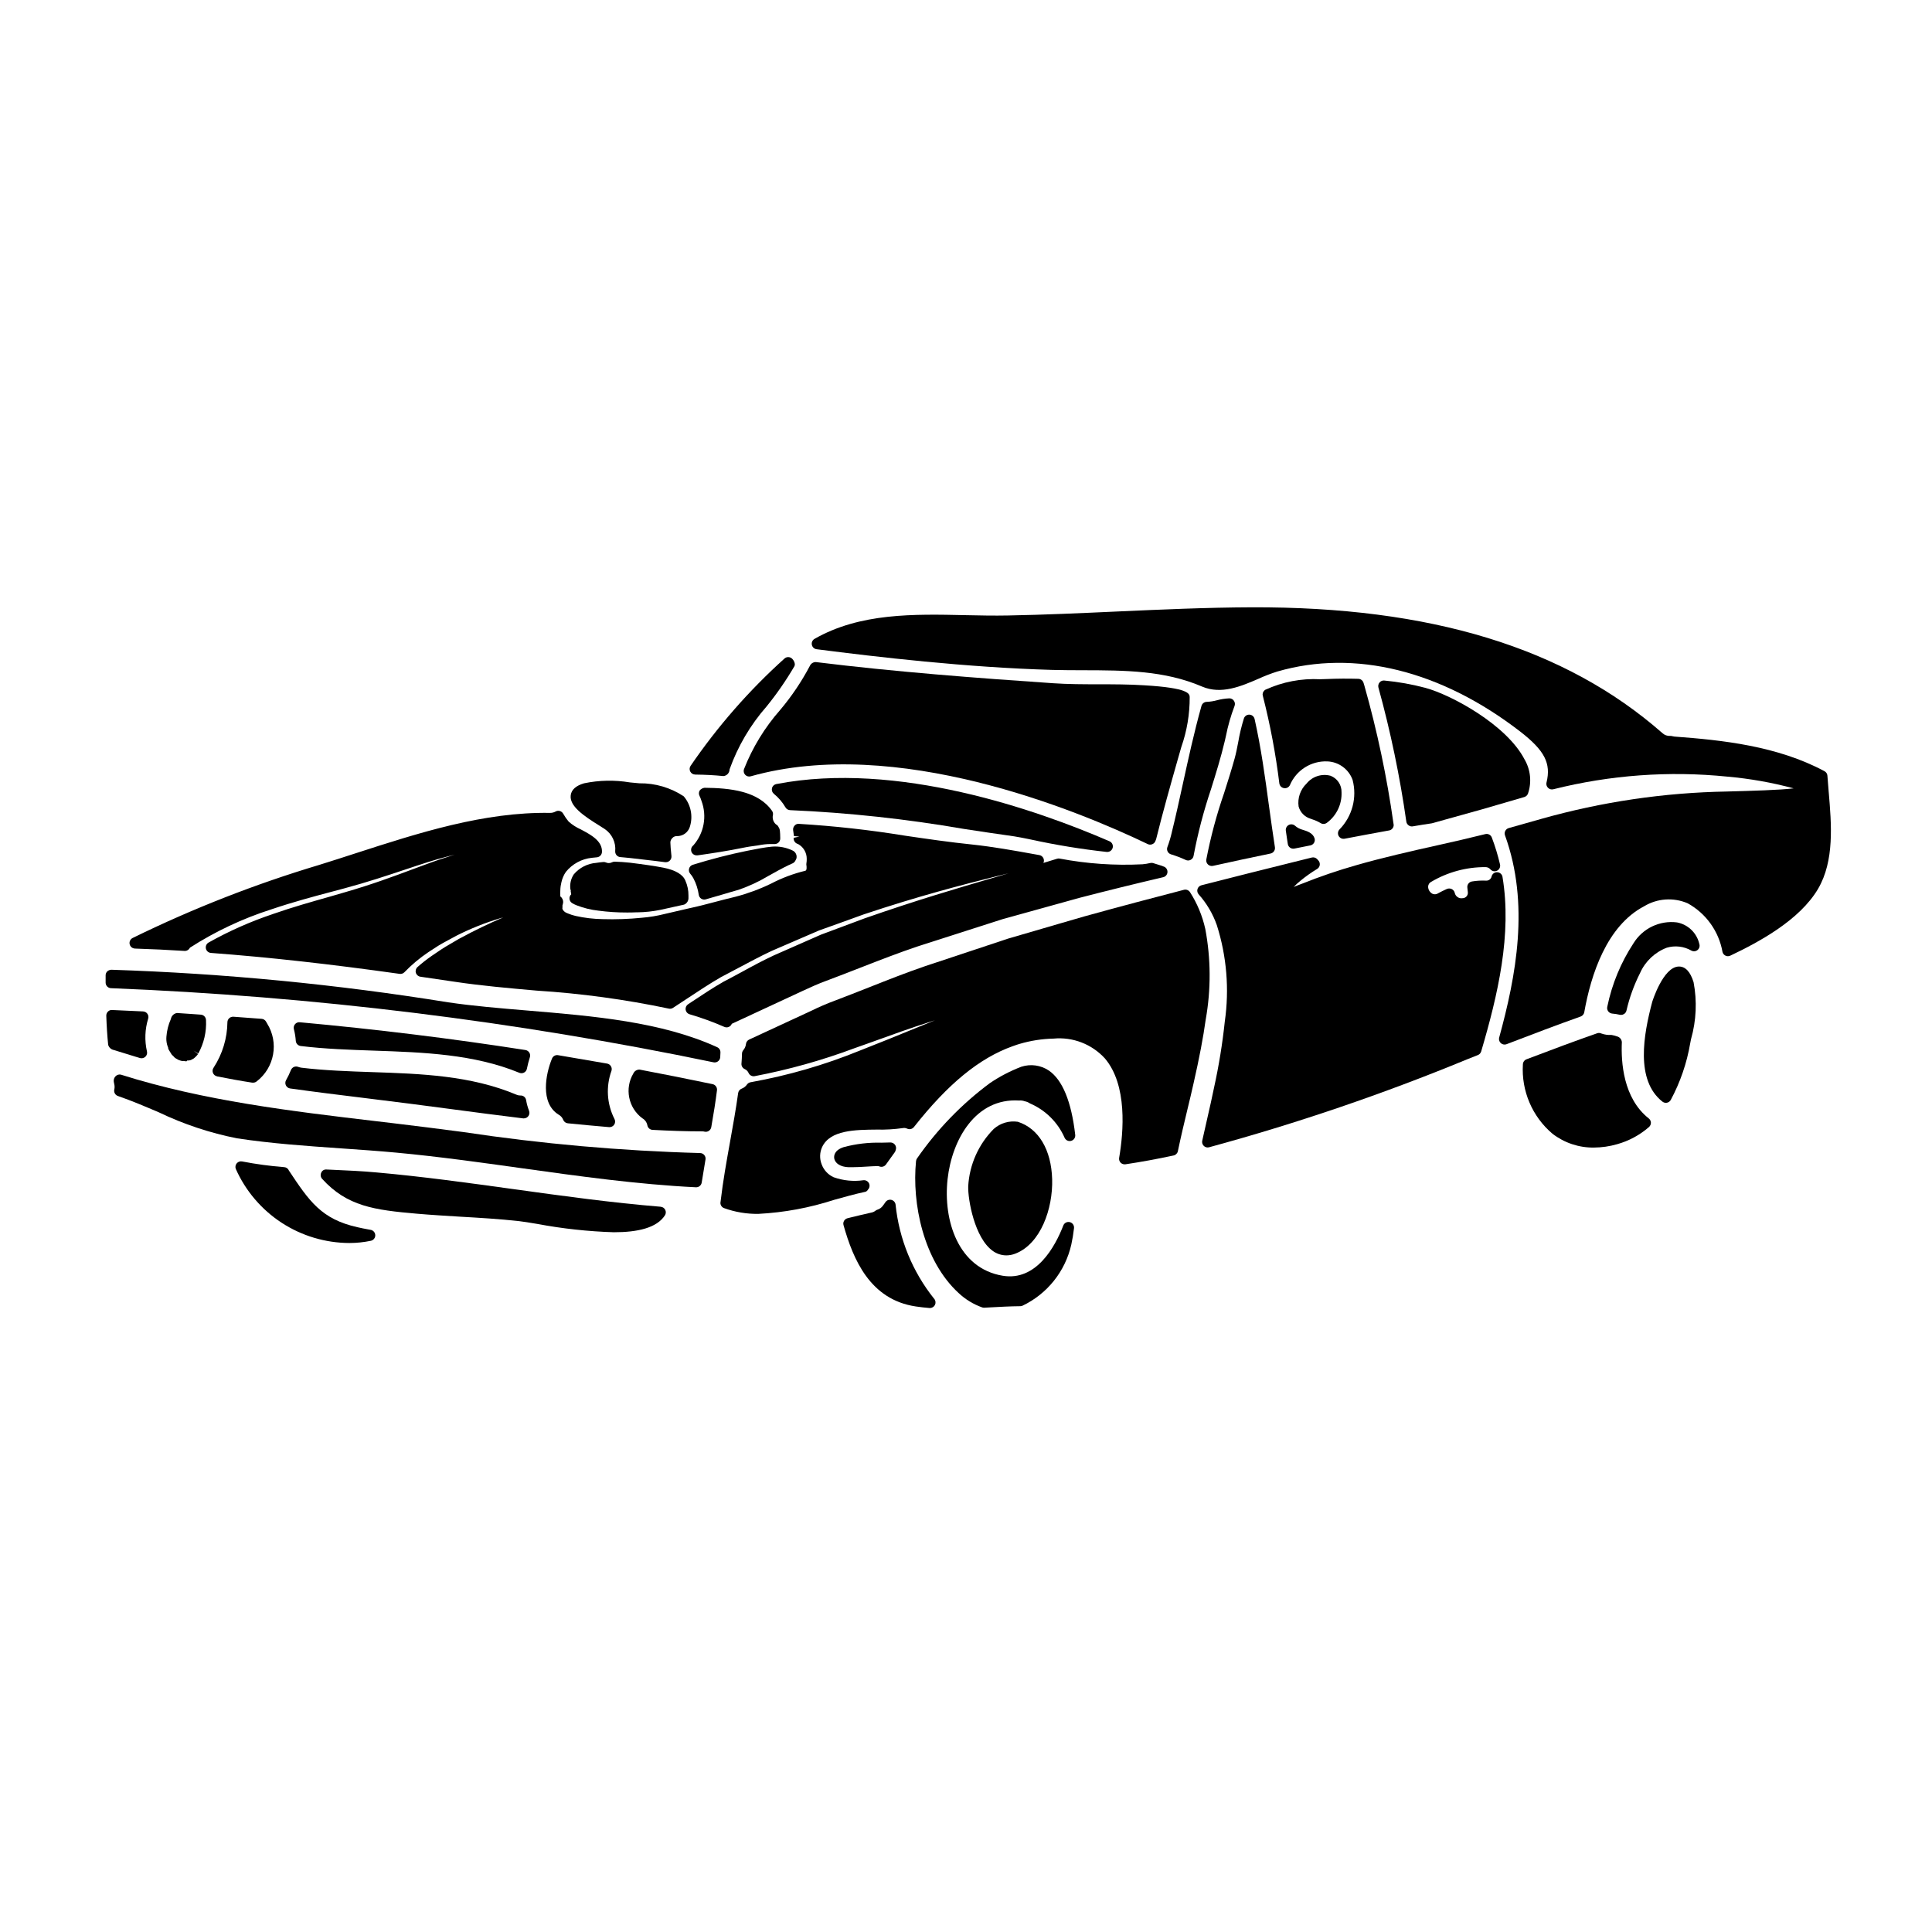
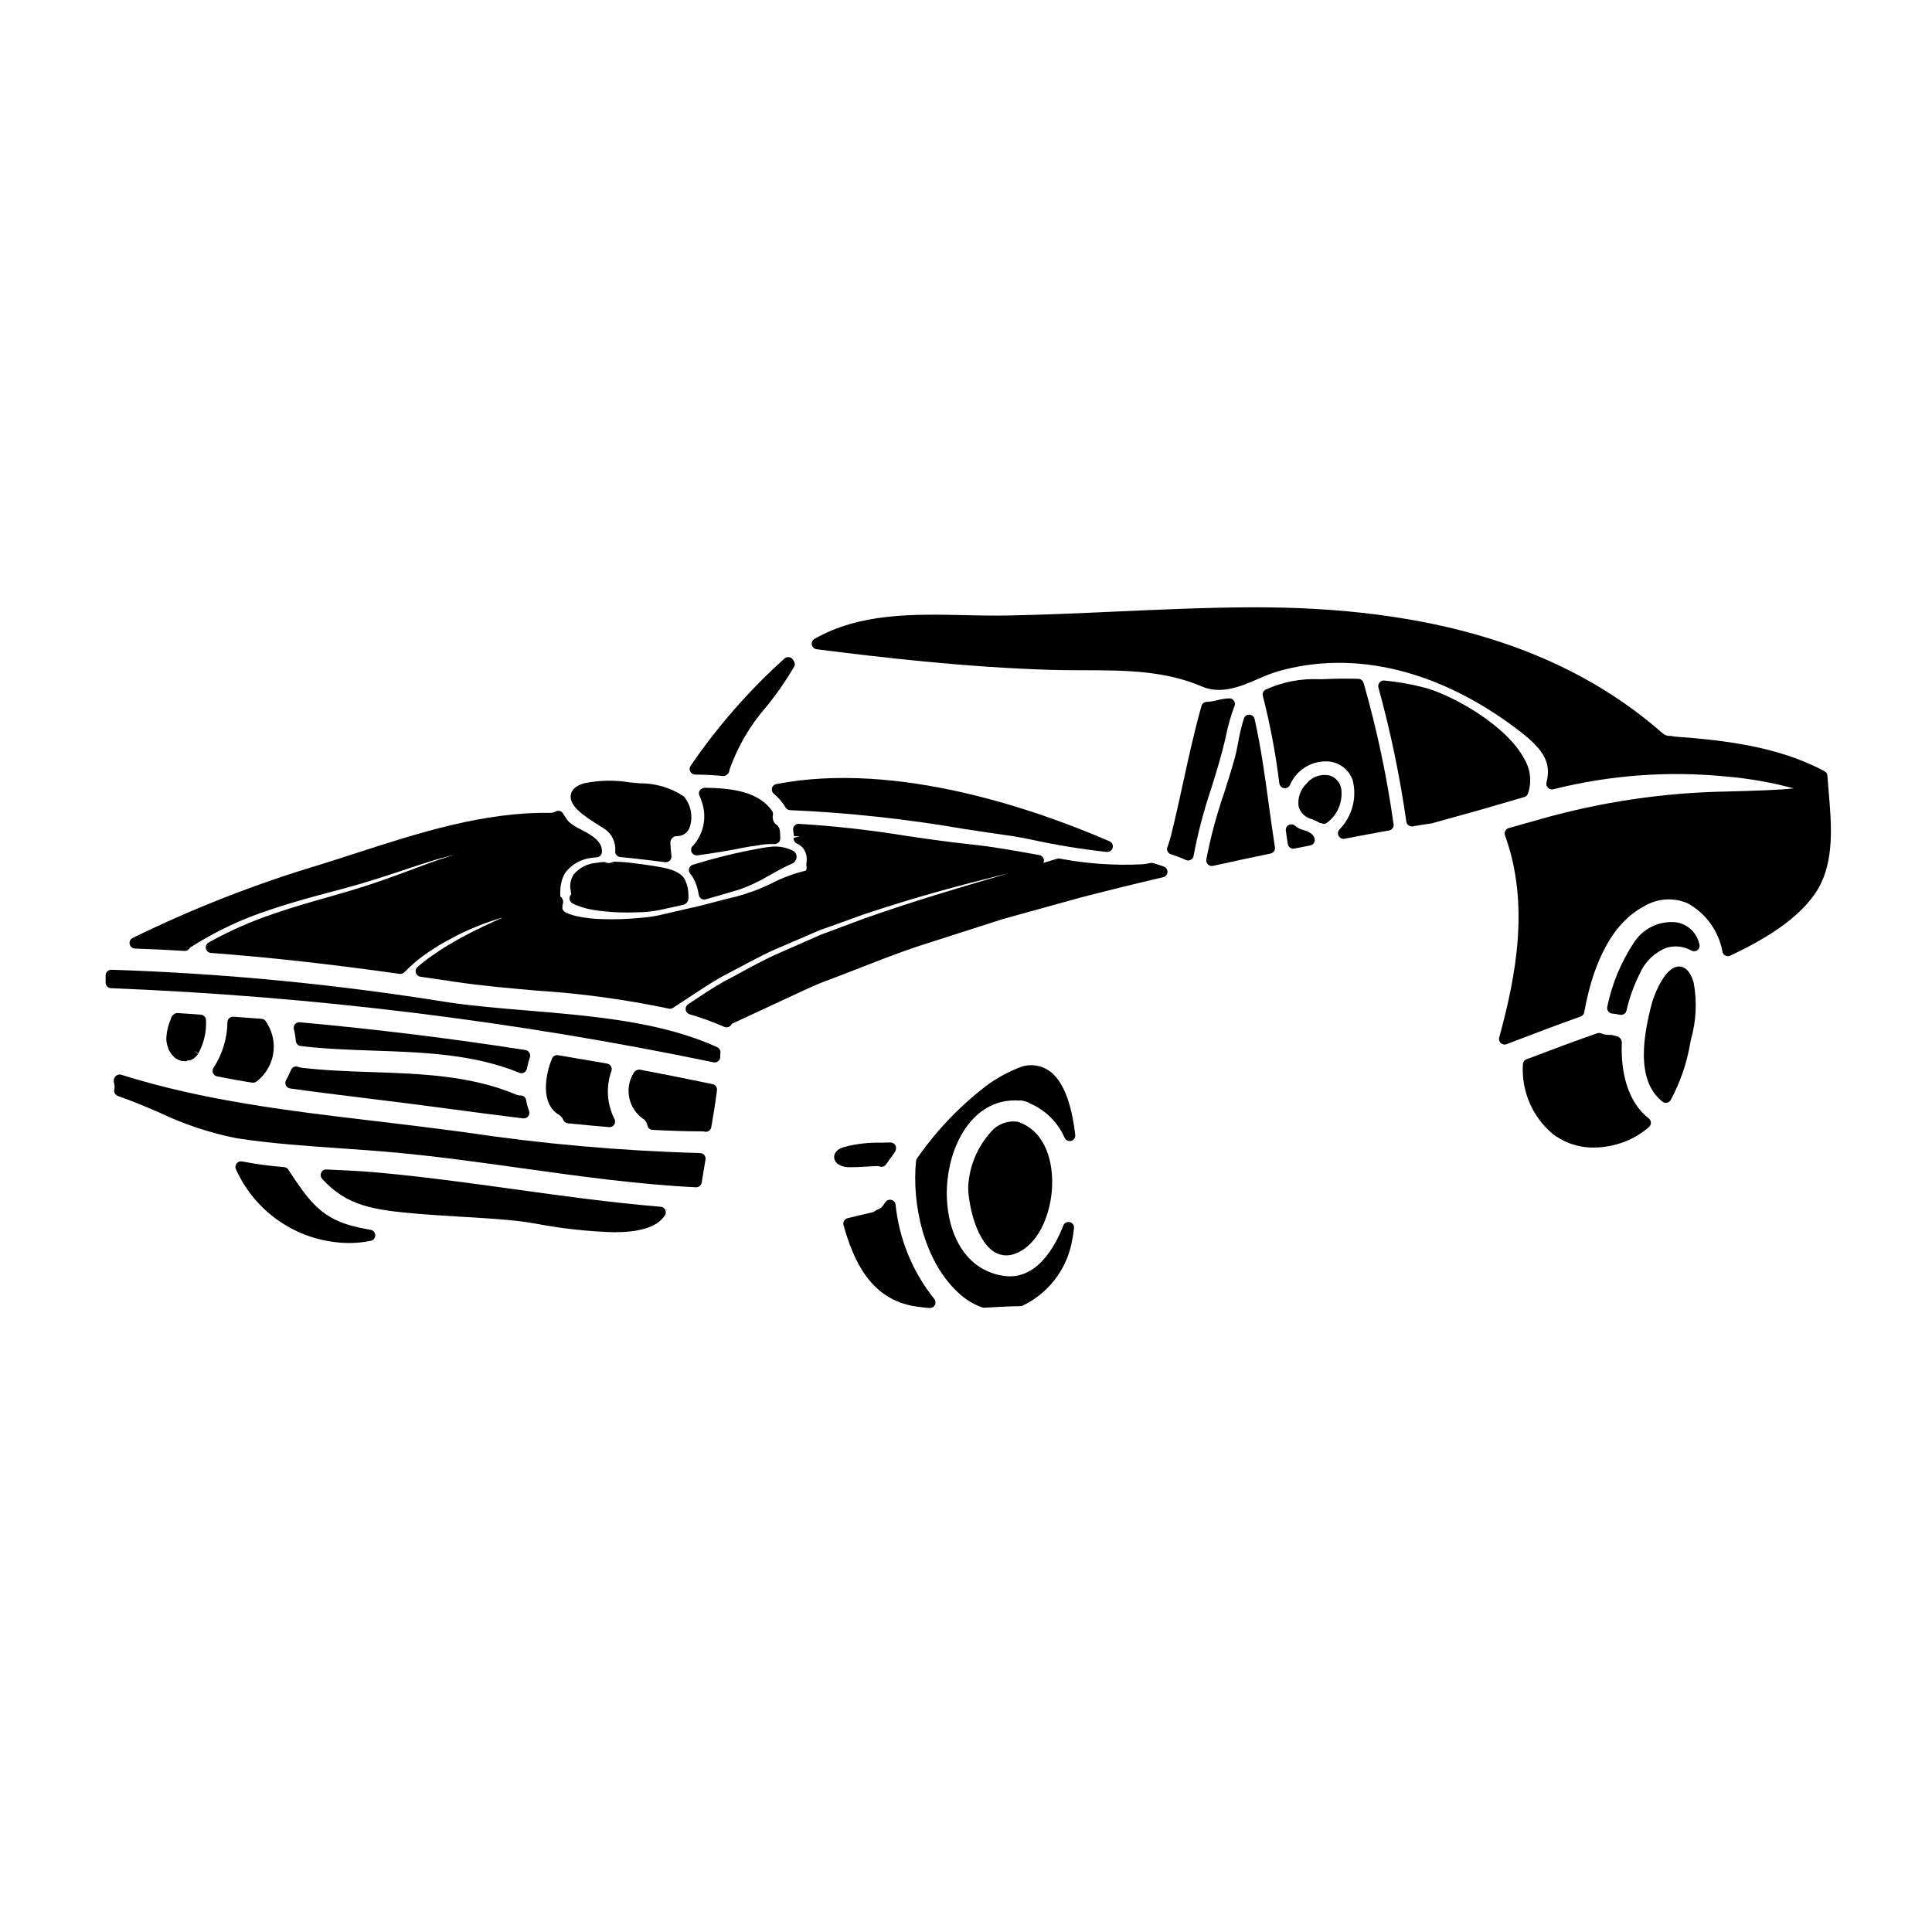
<svg xmlns="http://www.w3.org/2000/svg" fill="#000000" width="800px" height="800px" version="1.1" viewBox="144 144 512 512">
  <g>
    <path d="m412.71 365.63c0.859 0.117 2.508 0.453 4.644 0.887 6.594 1.438 13.254 2.523 19.961 3.258h0.129c0.699 0 1.301-0.492 1.445-1.176 0.141-0.684-0.219-1.375-0.859-1.652-19.227-8.32-56.254-21.355-88.293-15.164v-0.004c-0.562 0.109-1.012 0.531-1.152 1.086-0.141 0.555 0.055 1.141 0.496 1.5 1.234 1.004 2.277 2.223 3.078 3.598 0.258 0.445 0.73 0.723 1.242 0.734 15.434 0.672 30.805 2.336 46.027 4.973 4.461 0.68 8.895 1.348 13.281 1.961z" />
    <path d="m328.22 349.27c2.731 0.031 5.168 0.16 7.445 0.395h0.082c0.414-0.047 0.797-0.23 1.086-0.527 0.32-0.34 0.504-0.785 0.512-1.25 2.188-6.129 5.516-11.785 9.809-16.672 2.723-3.359 5.188-6.922 7.371-10.656 0.355-0.641-0.184-1.688-0.762-2.133h-0.004c-0.562-0.418-1.344-0.379-1.863 0.09-9.395 8.457-17.746 18.008-24.883 28.441-0.305 0.449-0.34 1.031-0.086 1.512 0.25 0.484 0.746 0.789 1.293 0.793z" />
    <path d="m327.26 369.78c0.23 0.543 0.766 0.898 1.355 0.898 0.074 0.004 0.145 0.004 0.215 0l0.789-0.109c2.945-0.426 6.981-1.004 12.043-2.043 0.703-0.141 1.391-0.23 2.051-0.32 0.66-0.086 1.379-0.184 2.043-0.32 1.027-0.172 2.07-0.238 3.113-0.199h0.43-0.004c0.398 0 0.777-0.16 1.055-0.445 0.277-0.281 0.43-0.664 0.422-1.062-0.035-1.719-0.047-2.438-0.43-2.961-0.133-0.332-0.391-0.605-0.715-0.762-0.699-0.617-1.004-1.566-0.793-2.473 0.07-0.391-0.016-0.793-0.246-1.117-3.703-5.262-11.121-6.035-17.887-6.098-0.5 0.062-0.957 0.32-1.273 0.715-0.27 0.441-0.281 0.996-0.039 1.453 0.211 0.43 0.383 0.879 0.52 1.336 1.5 4.023 0.664 8.547-2.176 11.766-0.535 0.406-0.73 1.121-0.473 1.742z" />
    <path d="m179.76 395.38c4.441 0.141 8.848 0.348 13.289 0.633 0.559-0.027 1.055-0.359 1.289-0.867 6.715-4.316 13.969-7.731 21.574-10.16 5.762-1.949 11.258-3.414 16.105-4.695l3.215-0.859c6.129-1.641 11.477-3.43 16.191-5.004 4.176-1.395 7.777-2.598 11.055-3.418 0.691-0.188 1.363-0.359 2.012-0.52-0.648 0.203-1.301 0.414-1.969 0.633-2.715 0.84-5.652 1.934-9.055 3.203-5.117 1.91-10.938 4.078-17.973 6.106l-4.059 1.18c-4.809 1.363-9.781 2.754-15.137 4.621l0.008 0.004c-5.898 1.973-11.602 4.5-17.027 7.547-0.566 0.32-0.852 0.973-0.711 1.609 0.145 0.633 0.688 1.098 1.336 1.145 15.105 1.121 31.465 2.938 50.008 5.547 0.465 0.066 0.938-0.094 1.266-0.434 1.918-1.988 4.043-3.769 6.34-5.312l1.363-0.883c0.879-0.574 1.707-1.121 2.555-1.574 1.289-0.711 2.523-1.375 3.644-1.969h-0.004c3.676-1.848 7.5-3.371 11.441-4.551l0.832-0.219-0.789 0.332c-2.715 1.18-6.418 2.875-10.996 5.371-1.105 0.637-2.238 1.309-3.461 2.031-0.82 0.492-1.629 1.043-2.461 1.609l-1.297 0.879c-1.285 0.895-2.519 1.867-3.691 2.906-0.434 0.379-0.609 0.977-0.445 1.531 0.164 0.555 0.637 0.961 1.211 1.039 2.535 0.363 5.07 0.738 7.621 1.121l1.594 0.234c6.906 1.035 14.055 1.664 21.625 2.332h-0.004c11.754 0.746 23.434 2.34 34.957 4.762 0.395 0.098 0.809 0.027 1.145-0.195l3.594-2.363c3.148-2.074 6.098-4.039 9.055-5.746 1.574-0.812 3.106-1.629 4.617-2.438 3.09-1.645 6.016-3.203 8.883-4.547l12.594-5.434 1.34-0.477c3.648-1.305 7.117-2.539 10.379-3.738 14.656-4.894 26.102-7.848 35.672-10.234l2.805-0.68-2.793 0.812-1.703 0.496c-8.84 2.582-19.844 5.797-33.664 10.629-3.617 1.363-7.477 2.805-11.59 4.328-3.938 1.734-8.07 3.543-12.465 5.484-2.754 1.285-5.512 2.754-8.371 4.328-1.605 0.871-3.234 1.75-4.957 2.644-2.809 1.602-5.512 3.406-8.387 5.309l-1.016 0.672-0.004 0.004c-0.477 0.32-0.727 0.883-0.645 1.449 0.086 0.566 0.488 1.035 1.039 1.199 3.141 0.918 6.219 2.035 9.219 3.348 0.188 0.082 0.391 0.125 0.598 0.125 0.395 0 0.773-0.16 1.051-0.441 0.141-0.141 0.254-0.312 0.324-0.504l18.773-8.715c1.883-0.875 4.066-1.875 6.258-2.676 3.047-1.137 6.031-2.297 8.961-3.445 5.32-2.07 10.344-4.027 15.352-5.703l22.391-7.184 20.43-5.664c7.254-1.883 14.504-3.668 22.156-5.461v0.004c0.656-0.152 1.125-0.73 1.141-1.402s-0.426-1.27-1.074-1.453c-0.137-0.043-0.27-0.098-0.395-0.164l-2.387-0.746h0.004c-0.238-0.055-0.484-0.055-0.719 0-0.672 0.16-1.355 0.27-2.043 0.332-7.359 0.375-14.738-0.133-21.977-1.512-0.227-0.043-0.461-0.027-0.68 0.047-1.09 0.34-2.289 0.711-3.606 1.109 0.195-0.418 0.184-0.898-0.027-1.305-0.211-0.406-0.598-0.691-1.047-0.773l-1.398-0.25c-5.391-0.973-10.965-1.969-16.336-2.543-5.957-0.609-12.051-1.496-17.945-2.363h0.004c-9.293-1.512-18.652-2.555-28.051-3.121-0.434-0.043-0.855 0.129-1.137 0.461-0.297 0.316-0.441 0.746-0.395 1.18 0.031 0.293 0.078 0.578 0.121 0.867 0.043 0.289 0.082 0.508 0.109 0.734l1.441 0.125-1.523 0.332c-0.07 0.574 0.199 1.137 0.695 1.441 0.16 0.098 0.332 0.176 0.512 0.23 1.402 0.789 2.266 2.281 2.254 3.891 0.012 0.395-0.02 0.789-0.086 1.18-0.031 0.172-0.031 0.344 0 0.516 0.078 0.5 0.133 1.363-0.289 1.473-3.156 0.762-6.207 1.91-9.082 3.41-3.031 1.469-6.191 2.633-9.449 3.484-1.688 0.395-3.43 0.848-5.223 1.32-2.269 0.602-4.629 1.227-7.086 1.746-2.203 0.492-4.356 0.992-6.461 1.496h0.004c-1.961 0.496-3.957 0.828-5.973 0.992-3.473 0.352-6.969 0.477-10.461 0.371-2.406-0.039-4.801-0.324-7.148-0.848-0.688-0.16-1.359-0.375-2.012-0.645l-0.637-0.281c-0.547-0.344-0.891-0.789-0.855-1.18h0.004c0.047-0.195 0.047-0.398 0-0.594 0.105-0.324 0.176-0.656 0.211-0.992-0.012-0.59-0.293-1.137-0.758-1.492-0.043-0.543-0.043-1.086 0-1.625 0.016-0.723 0.117-1.438 0.293-2.133 0.215-0.977 0.613-1.906 1.18-2.731 1.707-2.109 4.184-3.453 6.887-3.731l1.387-0.141h-0.004c0.715-0.09 1.258-0.68 1.293-1.398 0.133-2.941-2.934-4.566-5.637-6.004v0.004c-1.156-0.52-2.231-1.207-3.18-2.043-0.555-0.664-1.043-1.375-1.469-2.129-0.195-0.34-0.516-0.59-0.895-0.695-0.379-0.105-0.781-0.051-1.121 0.145-0.449 0.246-0.957 0.367-1.469 0.355-17.473-0.281-34.738 5.277-51.473 10.695-3.219 1.043-6.41 2.074-9.57 3.055h0.004c-17.027 5.094-33.609 11.582-49.57 19.402-0.605 0.301-0.934 0.977-0.789 1.637 0.145 0.664 0.723 1.145 1.398 1.164z" />
    <path d="m242.25 469.93-0.789-0.148c-0.914-0.168-1.82-0.34-2.754-0.562-9.57-2.141-12.77-6.926-18.129-14.984-0.203-0.523-0.691-0.887-1.25-0.93-3.754-0.293-7.484-0.797-11.18-1.512-0.523-0.098-1.062 0.09-1.406 0.496-0.348 0.406-0.445 0.969-0.262 1.469 2.586 5.832 6.809 10.789 12.148 14.277 5.344 3.484 11.582 5.352 17.961 5.375 1.914 0 3.824-0.199 5.695-0.59 0.688-0.148 1.176-0.762 1.168-1.461-0.012-0.703-0.512-1.301-1.203-1.434z" />
    <path d="m302.91 362.84c0.566 0.352 1.039 0.641 1.332 0.852l-0.004-0.004c1.949 1.305 3.023 3.574 2.797 5.906-0.039 0.785 0.543 1.465 1.328 1.543l1 0.09c0.551 0.047 1.117 0.094 1.68 0.164 1.461 0.18 2.812 0.336 4.102 0.477 1.785 0.199 3.445 0.395 5.117 0.621 0.07 0.008 0.141 0.008 0.211 0 0.414 0 0.809-0.176 1.09-0.484 0.277-0.309 0.414-0.719 0.379-1.133l-0.074-0.762c-0.094-0.926-0.188-1.852-0.211-2.812l-0.004-0.004c-0.004-0.445 0.18-0.871 0.504-1.18 0.301-0.352 0.746-0.551 1.211-0.535 1.559 0.043 2.961-0.945 3.438-2.434 0.902-2.797 0.297-5.863-1.602-8.105-3.484-2.309-7.582-3.516-11.762-3.457-0.816-0.066-1.672-0.152-2.559-0.242v-0.004c-4.012-0.664-8.109-0.582-12.09 0.242-2.156 0.629-3.344 1.684-3.543 3.148-0.398 2.871 3.394 5.477 7.66 8.113z" />
    <path d="m295.66 383.36c0.375 0.223 0.77 0.41 1.18 0.57 1.84 0.715 3.769 1.188 5.734 1.402 2.508 0.336 5.035 0.5 7.566 0.492 0.789 0 1.602 0 2.418-0.047h0.395-0.004c2.031-0.027 4.055-0.246 6.043-0.652l6.297-1.391c0.676-0.273 1.129-0.918 1.16-1.645v-0.762c0.016-1.355-0.262-2.695-0.812-3.934-0.656-1.645-2.617-2.805-5.836-3.449-2.176-0.422-4.996-0.84-8.883-1.32-1.375-0.152-2.715-0.238-4.035-0.273l-0.004 0.004c-0.266 0-0.523 0.066-0.758 0.191-0.496 0.242-1.078 0.242-1.574 0-0.23-0.094-0.48-0.129-0.73-0.098-0.613 0.062-1.227 0.121-1.77 0.215v0.004c-2.336 0.164-4.504 1.273-6.008 3.07-0.793 1.215-1.098 2.691-0.848 4.125h0.105c-0.074 0.242-0.062 0.504 0.023 0.742 0.008 0.133 0.027 0.266 0.062 0.395-0.344 0.32-0.512 0.785-0.457 1.25 0.059 0.469 0.332 0.879 0.742 1.109z" />
    <path d="m505.36 325c-0.168-0.633-0.73-1.086-1.387-1.105-2.754-0.082-5.613-0.066-8.52 0.059l-1.574 0.047-0.004 0.004c-5.008-0.262-10.004 0.695-14.562 2.789-0.441 0.27-0.711 0.75-0.711 1.266 0.02 0.184 0.055 0.359 0.109 0.531 1.93 7.578 3.375 15.266 4.328 23.023 0.094 0.637 0.582 1.141 1.219 1.246 0.641 0.121 1.285-0.199 1.574-0.785 1.68-3.977 5.652-6.488 9.965-6.297 3.004 0.137 5.629 2.066 6.652 4.891 1.234 4.68-0.078 9.664-3.457 13.129-0.414 0.422-0.531 1.055-0.301 1.602 0.23 0.543 0.77 0.898 1.359 0.895 0.094 0 0.188-0.008 0.277-0.023 4.398-0.84 8.324-1.574 11.809-2.199 0.699-0.125 1.207-0.734 1.207-1.449 0-0.133-0.02-0.266-0.059-0.391-1.738-12.332-4.312-24.531-7.703-36.516z" />
    <path d="m489.25 363.91c-0.762-0.195-1.473-0.57-2.066-1.09-0.461-0.402-1.121-0.477-1.66-0.191-0.539 0.289-0.844 0.879-0.77 1.484 0.102 0.816 0.227 1.617 0.355 2.422l0.172 1.117c0.105 0.727 0.727 1.262 1.461 1.258 0.094 0.004 0.191-0.008 0.285-0.027l4.215-0.84v0.004c0.422-0.082 0.785-0.34 1-0.711 0.215-0.371 0.254-0.816 0.113-1.219-0.477-1.391-1.992-1.867-3.106-2.207z" />
    <path d="m517.29 362.72c0.254 0.191 0.559 0.293 0.875 0.293 0.086 0 0.172-0.008 0.254-0.023 1.816-0.32 3.453-0.574 4.949-0.789 0.059 0 0.352-0.078 0.395-0.094l2.981-0.836c3.215-0.902 6.539-1.836 9.996-2.785 3.644-1.07 7.398-2.168 11.219-3.266h-0.004c0.449-0.129 0.812-0.465 0.977-0.906 1.023-3.004 0.695-6.309-0.906-9.051-4.762-9.207-19.449-17.137-26.324-18.984-3.547-0.941-7.172-1.586-10.828-1.93-0.48-0.059-0.961 0.133-1.27 0.504-0.316 0.367-0.43 0.863-0.312 1.332 3.223 11.688 5.695 23.57 7.402 35.574 0.059 0.387 0.277 0.734 0.598 0.961z" />
    <path d="m355.01 371.66c0.023-0.062 0.043-0.125 0.059-0.191 0.191-0.828-0.219-1.684-0.988-2.055-1.699-0.824-3.582-1.188-5.465-1.047-1.879 0.168-4.144 0.617-6.336 1.051l-0.508 0.102c-4.508 0.914-9.273 2.141-14.168 3.652l-0.004 0.004c-0.477 0.145-0.852 0.523-0.984 1.008-0.137 0.48-0.016 1 0.312 1.375 0.324 0.367 0.605 0.773 0.836 1.207 0.723 1.367 1.199 2.852 1.418 4.383 0.062 0.418 0.301 0.785 0.656 1.012 0.348 0.227 0.777 0.293 1.18 0.18 1.723-0.48 3.371-0.965 4.934-1.43 1.266-0.395 2.481-0.734 3.684-1.074v0.004c2.769-0.949 5.43-2.184 7.945-3.684l1.094-0.605c2.219-1.25 4.023-2.18 5.363-2.754h0.004c0.332-0.148 0.598-0.414 0.75-0.742 0.074-0.113 0.141-0.23 0.188-0.352l-0.062-0.027v-0.031zm-0.828-0.316-0.543-0.23 0.578 0.23z" />
    <path d="m319.1 463.8c-12.961-1.059-26.105-2.879-38.812-4.641-11.926-1.652-24.262-3.363-36.441-4.445-3.859-0.363-7.941-0.543-11.891-0.719l-1.434-0.062h0.004c-0.605-0.062-1.176 0.285-1.402 0.848-0.254 0.539-0.16 1.176 0.238 1.621 6.625 7.301 13.863 8.266 25.125 9.242 3.809 0.332 7.625 0.551 11.441 0.789 5.141 0.297 10.449 0.605 15.625 1.18 1.094 0.117 2.754 0.395 4.801 0.734h0.004c6.703 1.262 13.496 2 20.316 2.211 6.297 0 11.383-1.137 13.539-4.484v0.004c0.281-0.438 0.312-0.988 0.082-1.457-0.227-0.465-0.688-0.773-1.203-0.816z" />
-     <path d="m494.75 362.35c0.316-0.004 0.625-0.105 0.879-0.293 2.566-1.891 4.023-4.934 3.891-8.121 0.047-1.918-1.117-3.66-2.91-4.352-2.34-0.629-4.832 0.18-6.356 2.066-1.645 1.57-2.43 3.84-2.109 6.09 0.434 1.559 1.641 2.781 3.191 3.238l0.496 0.18c0.734 0.234 1.438 0.551 2.098 0.941 0.242 0.164 0.527 0.25 0.82 0.25z" />
+     <path d="m494.75 362.35c0.316-0.004 0.625-0.105 0.879-0.293 2.566-1.891 4.023-4.934 3.891-8.121 0.047-1.918-1.117-3.66-2.91-4.352-2.34-0.629-4.832 0.18-6.356 2.066-1.645 1.57-2.43 3.84-2.109 6.09 0.434 1.559 1.641 2.781 3.191 3.238c0.734 0.234 1.438 0.551 2.098 0.941 0.242 0.164 0.527 0.25 0.82 0.25z" />
    <path d="m475.12 333.39c-0.66-0.039-1.266 0.371-1.473 1.004-0.641 2.055-1.141 4.148-1.504 6.269-0.293 1.508-0.57 2.973-0.949 4.328-0.852 3.086-1.824 6.125-2.789 9.16-1.996 5.754-3.574 11.645-4.723 17.629-0.082 0.484 0.082 0.977 0.438 1.312 0.359 0.34 0.859 0.477 1.336 0.371 5.434-1.211 10.488-2.281 15.223-3.262h0.004c0.785-0.152 1.309-0.902 1.18-1.691-0.57-3.644-1.066-7.297-1.574-10.949-1.027-7.574-2.09-15.402-3.809-23.023-0.145-0.645-0.699-1.113-1.359-1.148z" />
-     <path d="m447.23 325.61c-8.113-0.523-16.207 0-24.207-0.551-20.199-1.375-41.785-3.004-62.812-5.602h0.004c-0.672-0.016-1.289 0.367-1.574 0.973-2.203 4.188-4.852 8.121-7.906 11.734-4.078 4.633-7.32 9.938-9.578 15.684-0.172 0.52-0.043 1.09 0.332 1.488 0.375 0.395 0.941 0.551 1.465 0.391 38.547-10.844 86.426 8.945 105.22 17.969 0.195 0.098 0.41 0.145 0.629 0.145 0.57 0 1.09-0.324 1.34-0.832 0.047-0.094 0.219-0.531 0.246-0.633 1.75-7.086 3.781-14.258 5.75-21.191l0.43-1.5 0.48-1.68v-0.004c1.5-4.266 2.254-8.762 2.231-13.285-0.059-0.844-0.164-2.41-12.051-3.106z" />
    <path d="m469.77 329.07c-1.102 0.051-2.191 0.219-3.254 0.504-0.875 0.242-1.777 0.383-2.688 0.422-0.664 0-1.246 0.441-1.426 1.082-1.969 7.039-3.461 13.93-4.922 20.598-0.953 4.352-1.891 8.66-2.938 12.883h0.004c-0.305 1.336-0.699 2.652-1.18 3.938-0.141 0.383-0.113 0.805 0.07 1.168s0.512 0.633 0.902 0.746c1.336 0.406 2.641 0.902 3.906 1.492 0.195 0.09 0.402 0.133 0.617 0.137 0.242 0 0.48-0.062 0.691-0.18 0.406-0.215 0.688-0.609 0.762-1.062 1.125-5.992 2.672-11.898 4.621-17.672 1.297-4.156 2.637-8.453 3.66-12.805l0.289-1.273c0.531-2.699 1.293-5.352 2.269-7.922 0.191-0.457 0.141-0.98-0.137-1.391-0.27-0.43-0.746-0.68-1.25-0.664z" />
-     <path d="m179.83 424.01 1.254 0.375h0.004c0.137 0.043 0.281 0.062 0.426 0.062 0.449 0 0.875-0.207 1.156-0.559 0.277-0.355 0.379-0.816 0.273-1.258-0.652-2.871-0.543-5.867 0.324-8.684 0.137-0.438 0.059-0.914-0.207-1.289-0.262-0.371-0.684-0.602-1.145-0.621l-8.215-0.375h0.004c-0.414-0.035-0.82 0.121-1.105 0.426-0.289 0.289-0.445 0.688-0.434 1.098 0.102 2.91 0.266 5.359 0.5 7.707 0.199 0.703 0.777 1.234 1.496 1.371 1.875 0.598 3.773 1.16 5.668 1.746z" />
-     <path d="m463.41 390.16c-0.766-3.453-2.133-6.742-4.039-9.719-0.348-0.539-0.996-0.793-1.617-0.633-8.051 2.082-16.824 4.402-26.371 7.043l-6.019 1.746c-4.547 1.32-9.258 2.688-14.195 4.141l-22.043 7.32c-4.914 1.68-9.797 3.609-14.957 5.652-2.93 1.152-5.902 2.328-8.914 3.469v-0.004c-2.144 0.797-4.246 1.703-6.297 2.715l-16.43 7.609c-0.469 0.219-0.789 0.668-0.84 1.184-0.07 0.602-0.316 1.168-0.711 1.629-0.211 0.254-0.328 0.57-0.34 0.902-0.027 0.895-0.055 1.758-0.137 2.621h-0.004c-0.059 0.621 0.281 1.215 0.848 1.477 0.461 0.203 0.828 0.566 1.035 1.023 0.27 0.629 0.938 0.984 1.609 0.859 9.016-1.719 17.867-4.195 26.461-7.406l3.328-1.18c6.805-2.457 12.203-4.398 16.492-5.742 0.512-0.168 1.008-0.328 1.488-0.477l-1.453 0.594c-1.609 0.645-3.387 1.371-5.344 2.172-3.684 1.508-8.027 3.285-13.141 5.281-9.312 3.793-19 6.598-28.898 8.371-0.383 0.062-0.73 0.277-0.957 0.594-0.344 0.5-0.828 0.883-1.395 1.098-0.512 0.188-0.879 0.641-0.953 1.18-0.59 4.269-1.371 8.605-2.125 12.797-0.938 5.207-1.906 10.598-2.516 15.863v-0.004c-0.035 0.148-0.055 0.297-0.059 0.445 0 0.613 0.379 1.16 0.949 1.379 2.922 1.059 6.016 1.578 9.121 1.531 6.824-0.352 13.574-1.605 20.074-3.719 2.809-0.789 5.531-1.539 8.07-2.086 0.375-0.039 0.707-0.266 0.875-0.605 0.438-0.43 0.559-1.09 0.305-1.652-0.258-0.559-0.832-0.898-1.445-0.859-2.676 0.391-5.406 0.117-7.953-0.789-1.477-0.676-2.617-1.914-3.172-3.438-0.578-1.484-0.527-3.141 0.145-4.59 2.141-4.488 8.738-4.547 14.562-4.598v0.004c2.266 0.051 4.531-0.082 6.773-0.395 0.398-0.082 0.812-0.035 1.18 0.141 0.625 0.293 1.367 0.121 1.797-0.418 9.02-11.445 17.32-18.254 26.141-21.418l0.473-0.164c0.457-0.16 0.895-0.32 1.367-0.449h-0.004c2.941-0.871 5.984-1.348 9.055-1.414 5.086-0.473 10.105 1.465 13.559 5.231 6.031 7.055 4.969 19.551 3.797 26.371-0.082 0.465 0.066 0.945 0.395 1.285 0.332 0.332 0.805 0.488 1.27 0.426 4.098-0.613 8.391-1.398 12.758-2.336v0.004c0.574-0.121 1.02-0.57 1.141-1.141 0.824-3.961 1.707-7.637 2.543-11.113 0.574-2.363 1.125-4.672 1.617-6.883 1.516-6.656 2.574-12.203 3.231-16.988h0.004c1.402-7.922 1.359-16.031-0.133-23.938z" />
    <path d="m413.72 441.28c-2.297-0.34-4.629 0.355-6.367 1.898-4.035 4.066-6.441 9.469-6.766 15.191-0.109 3.481 1.66 13.688 6.512 17.137h-0.004c1.043 0.762 2.301 1.172 3.59 1.18 0.824-0.004 1.641-0.164 2.41-0.465 6.691-2.602 9.961-11.895 9.738-19.723-0.223-7.766-3.551-13.438-9.113-15.219z" />
    <path d="m421.93 427.69c-2.141-1.422-4.812-1.785-7.258-0.996-2.949 1.125-5.762 2.59-8.371 4.363-7.461 5.551-13.965 12.277-19.262 19.914-0.16 0.215-0.254 0.469-0.281 0.734-1.117 11.199 1.941 26.371 11.285 34.965v-0.004c1.797 1.691 3.926 2.988 6.25 3.812 0.156 0.051 0.316 0.078 0.48 0.078h0.078l1.391-0.078c2.723-0.148 5.449-0.301 8.152-0.324h-0.004c0.195 0 0.383-0.043 0.562-0.117 6.574-3.129 11.348-9.102 12.953-16.203 0.316-1.438 0.555-2.891 0.719-4.356 0.086-0.738-0.391-1.422-1.109-1.602-0.723-0.18-1.465 0.207-1.73 0.898-2.176 5.606-7.156 14.789-16.059 13.309-11.773-1.934-15.824-14.625-14.605-25.609 1.16-10.477 7.426-21.551 18.957-20.824h-0.004c0.5-0.051 1.004 0.016 1.477 0.195 0.496 0.086 0.973 0.281 1.387 0.566 4.117 1.762 7.406 5.023 9.199 9.125 0.305 0.656 1.043 0.996 1.738 0.801 0.699-0.195 1.152-0.867 1.07-1.59-1.02-8.848-3.387-14.582-7.016-17.059z" />
-     <path d="m542.18 376.38c-0.117-0.684-0.691-1.191-1.383-1.23-0.691-0.043-1.316 0.406-1.5 1.078-0.133 0.715-0.785 1.211-1.512 1.148-1.23-0.055-2.469 0.02-3.688 0.219-0.793 0.125-1.34 0.859-1.234 1.652 0.055 0.395 0.109 0.828 0.133 1.207v0.004c0.043 0.398-0.086 0.801-0.355 1.098-0.27 0.301-0.652 0.473-1.055 0.477-0.945 0.156-1.848-0.453-2.055-1.391-0.094-0.449-0.395-0.832-0.809-1.031-0.426-0.203-0.922-0.203-1.348 0-0.758 0.355-1.516 0.703-2.262 1.121-0.48 0.332-1.105 0.359-1.609 0.066-0.625-0.383-1.016-1.055-1.035-1.789 0-0.57 0.332-1.09 0.848-1.332 4.348-2.566 9.309-3.906 14.355-3.879 0.496-0.008 0.973 0.207 1.297 0.586 0.441 0.512 1.18 0.66 1.785 0.352 0.605-0.309 0.922-0.988 0.77-1.648-0.566-2.422-1.289-4.805-2.172-7.129-0.258-0.703-1.008-1.098-1.734-0.91-4.297 1.066-8.422 2.019-12.316 2.883-7.117 1.574-15.285 3.449-21.926 5.371-4.828 1.371-9.582 2.992-14.242 4.859-0.844 0.305-1.613 0.613-2.293 0.891 0.543-0.57 1.125-1.102 1.738-1.594 1.418-1.176 2.922-2.242 4.5-3.191 0.348-0.219 0.59-0.574 0.664-0.98 0.074-0.402-0.023-0.82-0.27-1.148-0.133-0.176-0.277-0.336-0.43-0.488-0.367-0.371-0.898-0.52-1.402-0.395l-6.406 1.594c-6.809 1.695-14.426 3.594-22.828 5.754h-0.004c-0.5 0.129-0.902 0.508-1.051 1.008-0.148 0.496-0.023 1.035 0.328 1.418 2.113 2.379 3.742 5.144 4.797 8.148 2.613 8.238 3.336 16.961 2.113 25.516-0.625 5.91-1.582 11.777-2.859 17.578-0.531 2.613-1.148 5.324-1.789 8.125-0.441 1.934-0.895 3.91-1.332 5.902-0.098 0.438 0.012 0.895 0.293 1.242 0.277 0.348 0.699 0.551 1.148 0.551 0.121 0 0.238-0.016 0.355-0.047 23.25-6.324 46.074-14.102 68.348-23.289l2.887-1.145c0.426-0.164 0.754-0.516 0.887-0.957 4.43-15.023 8.188-31.035 5.652-46.273z" />
    <path d="m588.96 400.14h-0.062c-4.16 0.078-7.023 9.293-7.047 9.387-2.289 8.625-4.504 20.742 2.711 26.418h0.004c0.262 0.203 0.582 0.316 0.914 0.316 0.094-0.004 0.188-0.012 0.281-0.027 0.422-0.086 0.789-0.348 1-0.723 2.527-4.703 4.269-9.785 5.168-15.051l0.215-1.102h0.004c1.391-4.902 1.621-10.062 0.668-15.066-0.852-2.754-2.144-4.152-3.856-4.152z" />
    <path d="m329.54 449.57c-21.047-0.574-42.039-2.438-62.855-5.578-6.223-0.812-12.469-1.621-18.762-2.363l-4.098-0.484c-22.527-2.66-45.824-5.41-67.809-12.359h-0.004c-0.504-0.105-1.023 0.059-1.383 0.426-0.387 0.391-0.559 0.945-0.473 1.488 0.031 0.23 0.078 0.461 0.141 0.684 0.094 0.434 0.094 0.879 0 1.312-0.191 0.742 0.223 1.508 0.949 1.754 3.633 1.25 7.301 2.82 10.852 4.328v0.004c6.586 3.152 13.543 5.469 20.711 6.887 9.117 1.383 18.5 2.035 27.586 2.664 4.918 0.344 9.84 0.68 14.703 1.133 11.02 1.027 22.211 2.594 33.039 4.106 15.141 2.117 30.797 4.309 46.289 5.07h0.07c0.73 0.004 1.352-0.531 1.461-1.25 0.27-1.715 0.555-3.414 0.844-5.117l0.164-0.992c0.07-0.422-0.047-0.855-0.324-1.18-0.27-0.332-0.672-0.523-1.102-0.531z" />
    <path d="m573.81 420.19c-0.047-0.75-0.582-1.375-1.309-1.543-0.387-0.145-0.781-0.25-1.184-0.324-0.098-0.027-0.199-0.043-0.301-0.055-0.887 0.055-1.773-0.07-2.606-0.367-0.359-0.18-0.773-0.207-1.152-0.074-5.637 1.969-11.586 4.176-18.727 6.898-0.555 0.215-0.93 0.742-0.949 1.34-0.434 7.019 2.469 13.832 7.828 18.379 3.144 2.426 7.012 3.723 10.984 3.672 2.078-0.012 4.144-0.309 6.141-0.883 3.125-0.867 6.016-2.426 8.461-4.559 0.332-0.285 0.52-0.707 0.512-1.148-0.012-0.441-0.219-0.852-0.562-1.125-6.801-5.371-7.371-14.961-7.137-20.211z" />
    <path d="m588.44 388.45c-4.594-0.586-9.105 1.57-11.539 5.512-3.367 5.125-5.727 10.844-6.957 16.852-0.094 0.414-0.004 0.855 0.25 1.199 0.254 0.344 0.645 0.562 1.07 0.598 0.664 0.051 1.32 0.152 1.969 0.309 0.113 0.027 0.23 0.039 0.348 0.039 0.277 0 0.547-0.074 0.785-0.219 0.336-0.203 0.574-0.535 0.66-0.914 0.797-3.453 2.008-6.797 3.606-9.957 1.367-3.098 3.922-5.516 7.086-6.719 2.184-0.645 4.535-0.371 6.512 0.766 0.535 0.293 1.195 0.223 1.66-0.172 0.465-0.391 0.641-1.031 0.441-1.609-0.66-2.894-2.973-5.125-5.891-5.684z" />
    <path d="m377.09 453.13c0.625 0.227 1.32 0.008 1.707-0.535l2.344-3.266h-0.004c0.043-0.062 0.082-0.129 0.117-0.195 0.066-0.133 0.113-0.277 0.141-0.422 0.152-0.461 0.07-0.965-0.223-1.355-0.293-0.379-0.75-0.598-1.23-0.59-0.789 0.027-1.574 0.043-2.363 0.059-3.379-0.094-6.754 0.305-10.016 1.184-2.5 0.828-2.57 2.312-2.488 2.922 0.195 1.379 1.684 2.312 3.793 2.391h0.949c1.277 0 2.555-0.078 3.836-0.16 0.988-0.059 1.969-0.121 2.934-0.141v-0.008c0.176 0.012 0.344 0.051 0.504 0.117z" />
    <path d="m628.63 353.95c-0.125-1.488-0.25-2.957-0.348-4.379h0.004c-0.035-0.512-0.336-0.969-0.789-1.203-12.496-6.691-27.086-8.238-39.754-9.168-0.207-0.02-0.41-0.055-0.609-0.113-0.164-0.051-0.332-0.074-0.5-0.062-0.762 0.051-1.512-0.215-2.07-0.734-25.789-22.652-61.523-33.539-108.97-33.348-11.973 0.047-24.113 0.598-35.852 1.125-9.371 0.426-19.062 0.867-28.594 1.043-3.68 0.074-7.477 0-11.285-0.086-13.738-0.305-27.945-0.605-39.984 6.269l-0.004 0.004c-0.559 0.309-0.855 0.945-0.73 1.574 0.125 0.629 0.637 1.105 1.273 1.18 15.895 2.043 39.66 4.832 62.461 5.481 2.754 0.074 5.488 0.082 8.227 0.086 11.051 0.027 21.492 0.055 31.449 4.328 5.117 2.176 10.34-0.074 14.957-2.066 1.617-0.738 3.281-1.383 4.981-1.918 20.512-5.945 43.371-0.297 64.355 15.891 6.484 5.019 8.246 8.43 6.992 13.523l-0.004-0.004c-0.121 0.504 0.027 1.035 0.395 1.398 0.363 0.371 0.895 0.52 1.398 0.395 15.07-3.789 30.688-4.922 46.145-3.352 5.934 0.523 11.809 1.562 17.559 3.109-3.75 0.457-11.055 0.652-17.691 0.836-16.645 0.289-33.18 2.731-49.199 7.258l-8.621 2.434c-0.395 0.113-0.723 0.383-0.91 0.746-0.188 0.363-0.211 0.789-0.074 1.176 6.59 18.203 2.922 37.301-1.539 53.582v-0.004c-0.121 0.445-0.027 0.922 0.25 1.285 0.281 0.367 0.715 0.582 1.176 0.582 0.18-0.004 0.359-0.035 0.531-0.098 7.277-2.801 13.402-5.117 19.633-7.332 0.5-0.18 0.863-0.613 0.957-1.137 1.762-9.949 5.949-22.895 15.867-28.082h-0.004c3.496-2.109 7.789-2.402 11.539-0.789 4.863 2.68 8.254 7.414 9.227 12.879 0.102 0.438 0.391 0.801 0.793 0.996s0.871 0.195 1.277 0.004c7.641-3.625 18.367-9.406 23.262-17.711 4.363-7.457 3.547-17.102 2.824-25.598z" />
    <path d="m221.11 427.55c-0.375 0.934-0.812 1.84-1.305 2.715-0.238 0.426-0.254 0.941-0.035 1.379 0.215 0.438 0.633 0.738 1.117 0.809 6.621 0.93 13.262 1.742 19.914 2.559 3.906 0.48 7.812 0.961 11.723 1.465 3.672 0.473 7.34 0.953 10.992 1.441 6.391 0.852 12.766 1.691 19.133 2.465h-0.004c0.062 0.004 0.121 0.004 0.18 0 0.484 0 0.938-0.234 1.215-0.633s0.34-0.906 0.168-1.359c-0.352-0.922-0.617-1.875-0.785-2.848-0.109-0.734-0.758-1.262-1.5-1.223-0.352 0.008-0.703-0.062-1.027-0.203-12.125-5.117-25.375-5.559-38.18-5.992-6.258-0.211-12.73-0.43-18.895-1.18h0.004c-0.297-0.051-0.586-0.129-0.867-0.234-0.742-0.25-1.547 0.117-1.848 0.84z" />
    <path d="m381.34 463.23c-0.078-0.59-0.496-1.078-1.07-1.238-0.57-0.16-1.184 0.039-1.555 0.508-0.191 0.238-0.371 0.5-0.684 0.961v-0.004c-0.367 0.535-0.902 0.934-1.52 1.129-0.176 0.051-0.344 0.141-0.488 0.258-0.332 0.266-0.723 0.441-1.141 0.512-1.781 0.395-3.543 0.816-5.375 1.266l-0.895 0.219v0.004c-0.391 0.094-0.723 0.344-0.926 0.688-0.203 0.348-0.254 0.762-0.141 1.148 2.551 9.086 7.035 19.742 19.141 21.543 1.219 0.176 2.441 0.328 3.66 0.418h0.109v-0.004c0.578 0 1.098-0.336 1.34-0.859 0.238-0.523 0.152-1.141-0.223-1.578-5.742-7.164-9.297-15.836-10.234-24.969z" />
    <path d="m197.18 412.89-2.082-0.148c-1.398-0.105-2.789-0.207-4.188-0.285-0.832 0.125-1.488 0.77-1.629 1.598-0.668 1.492-1.07 3.09-1.184 4.723-0.051 0.66 0.004 1.324 0.16 1.969 0 0.027 0.102 0.34 0.113 0.367 0.062 0.211 0.148 0.484 0.16 0.375v-0.004c0 0.242 0.059 0.484 0.176 0.699 0.117 0.219 0.309 0.512 0.605 0.977v-0.004c0.07 0.156 0.172 0.301 0.293 0.418l0.434 0.418c0.125 0.176 0.285 0.324 0.465 0.438 0.246 0.152 0.5 0.309 0.754 0.434h0.004c0.254 0.109 0.516 0.199 0.785 0.266 0.227 0.07 0.465 0.082 0.691 0.031 0.16 0.059 0.328 0.086 0.496 0.086 0.133 0 0.266-0.016 0.395-0.055l-0.027-0.203c0.086 0.02 0.176 0.031 0.266 0.035l0.031 0.066c0.039-0.016 0.078-0.039 0.113-0.062h0.082l0.02 0.039v-0.043c0.195-0.012 0.383-0.062 0.555-0.148 0.223-0.102 0.434-0.215 0.641-0.344 0.109-0.07 0.211-0.156 0.301-0.25l0.039-0.039c0.191-0.191 0.285-0.27 0.332-0.312 0.184-0.184 0.352-0.387 0.5-0.605l-1.18-0.91 1.242 0.789c1.496-2.699 2.207-5.758 2.055-8.84-0.004-0.789-0.625-1.441-1.418-1.473z" />
    <path d="m223.66 421.2c6.426 0.789 13.098 1.012 19.551 1.234 12.965 0.445 26.371 0.91 38.414 5.867 0.18 0.074 0.371 0.113 0.566 0.113 0.711 0 1.32-0.508 1.449-1.211 0.207-1.027 0.469-2.047 0.789-3.047 0.125-0.406 0.066-0.852-0.16-1.211-0.227-0.363-0.598-0.609-1.02-0.676-19.438-3.035-39.559-5.512-59.801-7.359v-0.004c-0.48-0.051-0.957 0.145-1.266 0.516-0.309 0.371-0.422 0.867-0.297 1.332 0.262 1.016 0.43 2.051 0.504 3.094 0.051 0.695 0.582 1.254 1.27 1.352z" />
    <path d="m201.54 429.26c3.113 0.609 6.195 1.18 9.309 1.656 0.078 0.008 0.156 0.008 0.234 0 0.352 0 0.688-0.121 0.957-0.348 4.719-3.644 5.91-10.27 2.754-15.328l-0.289-0.5h0.004c-0.246-0.43-0.688-0.707-1.184-0.742-1.227-0.098-2.457-0.184-3.684-0.273-1.227-0.086-2.519-0.176-3.773-0.281v0.004c-0.402-0.031-0.797 0.102-1.102 0.363-0.301 0.27-0.48 0.648-0.496 1.047-0.047 4.289-1.312 8.473-3.652 12.066-0.297 0.406-0.367 0.938-0.184 1.406 0.184 0.473 0.598 0.812 1.09 0.91z" />
    <path d="m305.9 426.56c-0.219-0.371-0.59-0.625-1.012-0.699l-1.18-0.203c-3.938-0.684-7.871-1.367-11.809-2.023l-0.004-0.004c-0.676-0.117-1.348 0.254-1.605 0.891-1.688 4.082-3.219 11.809 1.766 14.883h0.004c0.535 0.289 0.953 0.758 1.18 1.324 0.195 0.531 0.672 0.898 1.23 0.957 3.543 0.367 7.086 0.676 10.957 1.016h0.109c0.52 0.004 1.004-0.27 1.273-0.719 0.266-0.449 0.273-1.008 0.02-1.465-2.008-3.953-2.293-8.566-0.785-12.738 0.133-0.406 0.082-0.852-0.145-1.219z" />
    <path d="m334.06 421.52c-14.75-6.754-32.805-8.258-50.254-9.715-7.43-0.621-14.453-1.207-21.047-2.18-29.539-4.773-59.355-7.66-89.262-8.633-0.391 0.016-0.766 0.164-1.059 0.422-0.281 0.277-0.445 0.656-0.445 1.051v1.941c0.004 0.793 0.629 1.441 1.418 1.473 53.676 2.144 107.08 8.715 159.68 19.645 0.102 0.02 0.203 0.031 0.305 0.031 0.773 0 1.418-0.602 1.473-1.375l0.055-1.211c0.047-0.613-0.297-1.195-0.859-1.449z" />
    <path d="m332.85 431.31c-6.43-1.336-12.863-2.637-19.32-3.852h-0.004c-0.715-0.039-1.383 0.363-1.68 1.016-2.363 3.977-1.344 9.098 2.363 11.871 0.695 0.387 1.188 1.062 1.344 1.844 0.109 0.688 0.684 1.203 1.379 1.238 4.527 0.242 8.969 0.395 13.211 0.395l-0.004-0.004c0.207 0.008 0.41 0.035 0.609 0.09 0.094 0.016 0.188 0.027 0.285 0.027 0.297 0 0.59-0.09 0.836-0.258 0.328-0.223 0.551-0.57 0.625-0.961 0.652-3.66 1.148-6.863 1.516-9.797 0.086-0.754-0.418-1.453-1.16-1.609z" />
  </g>
</svg>